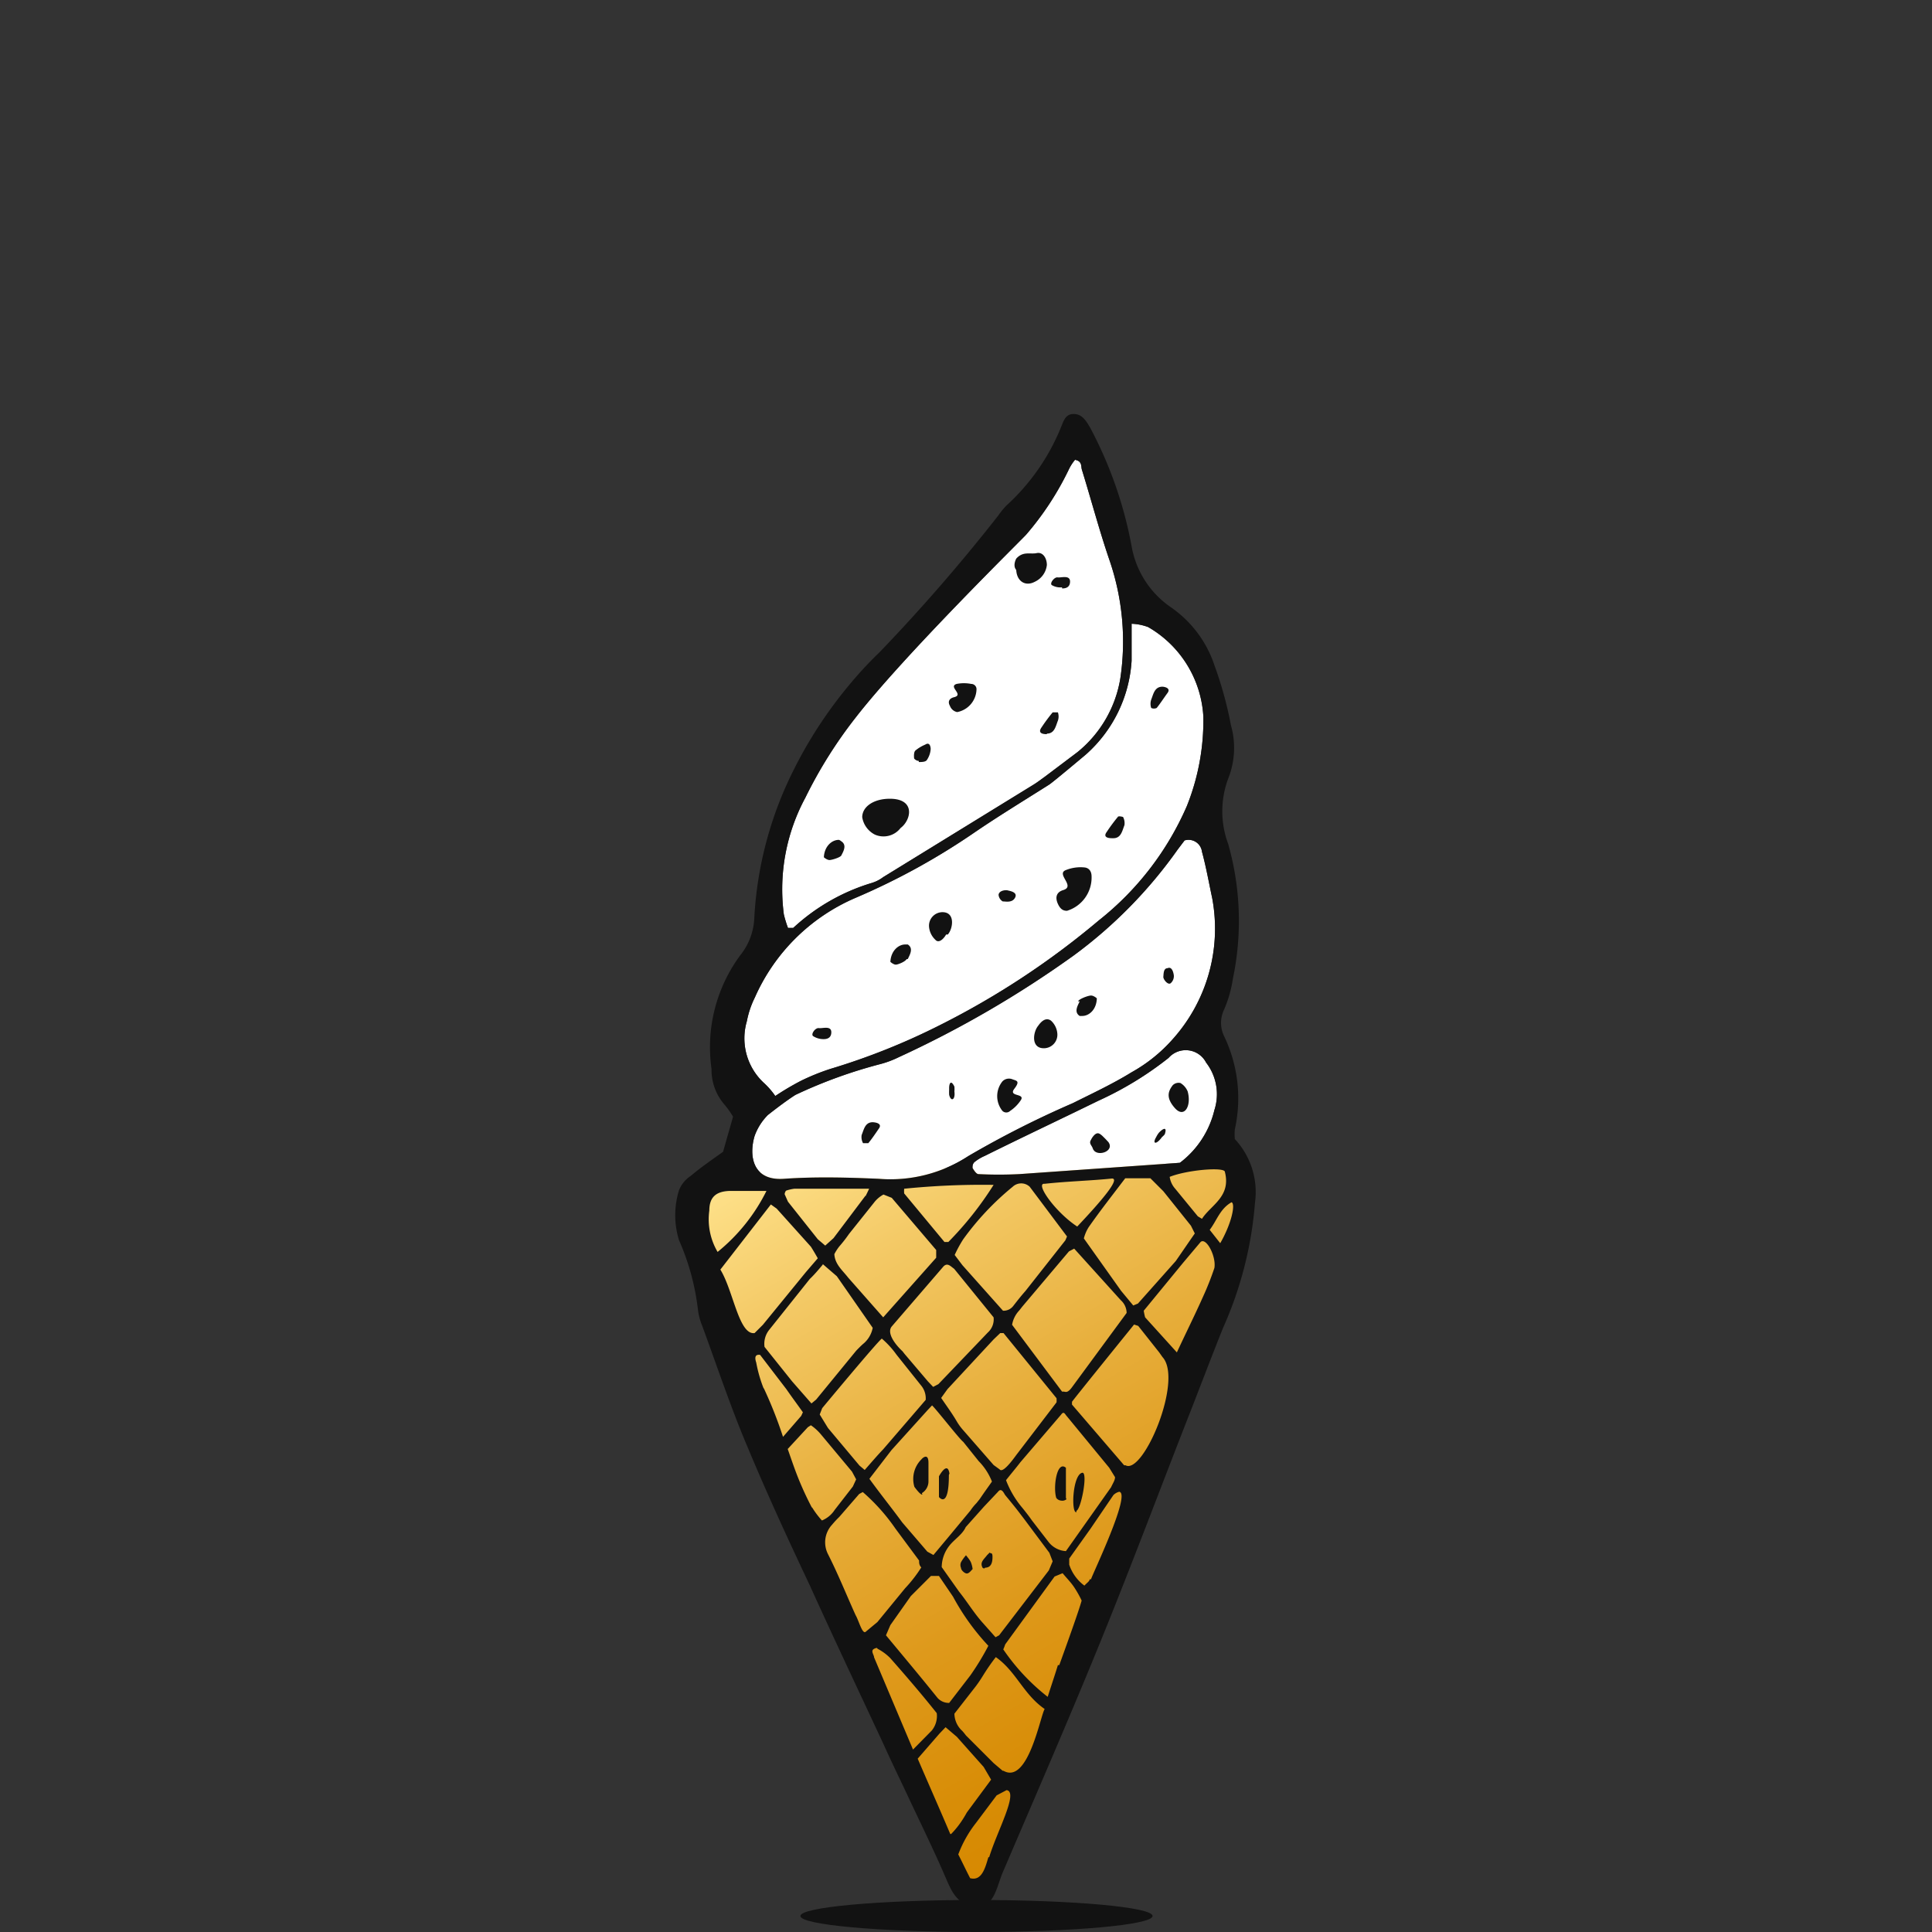
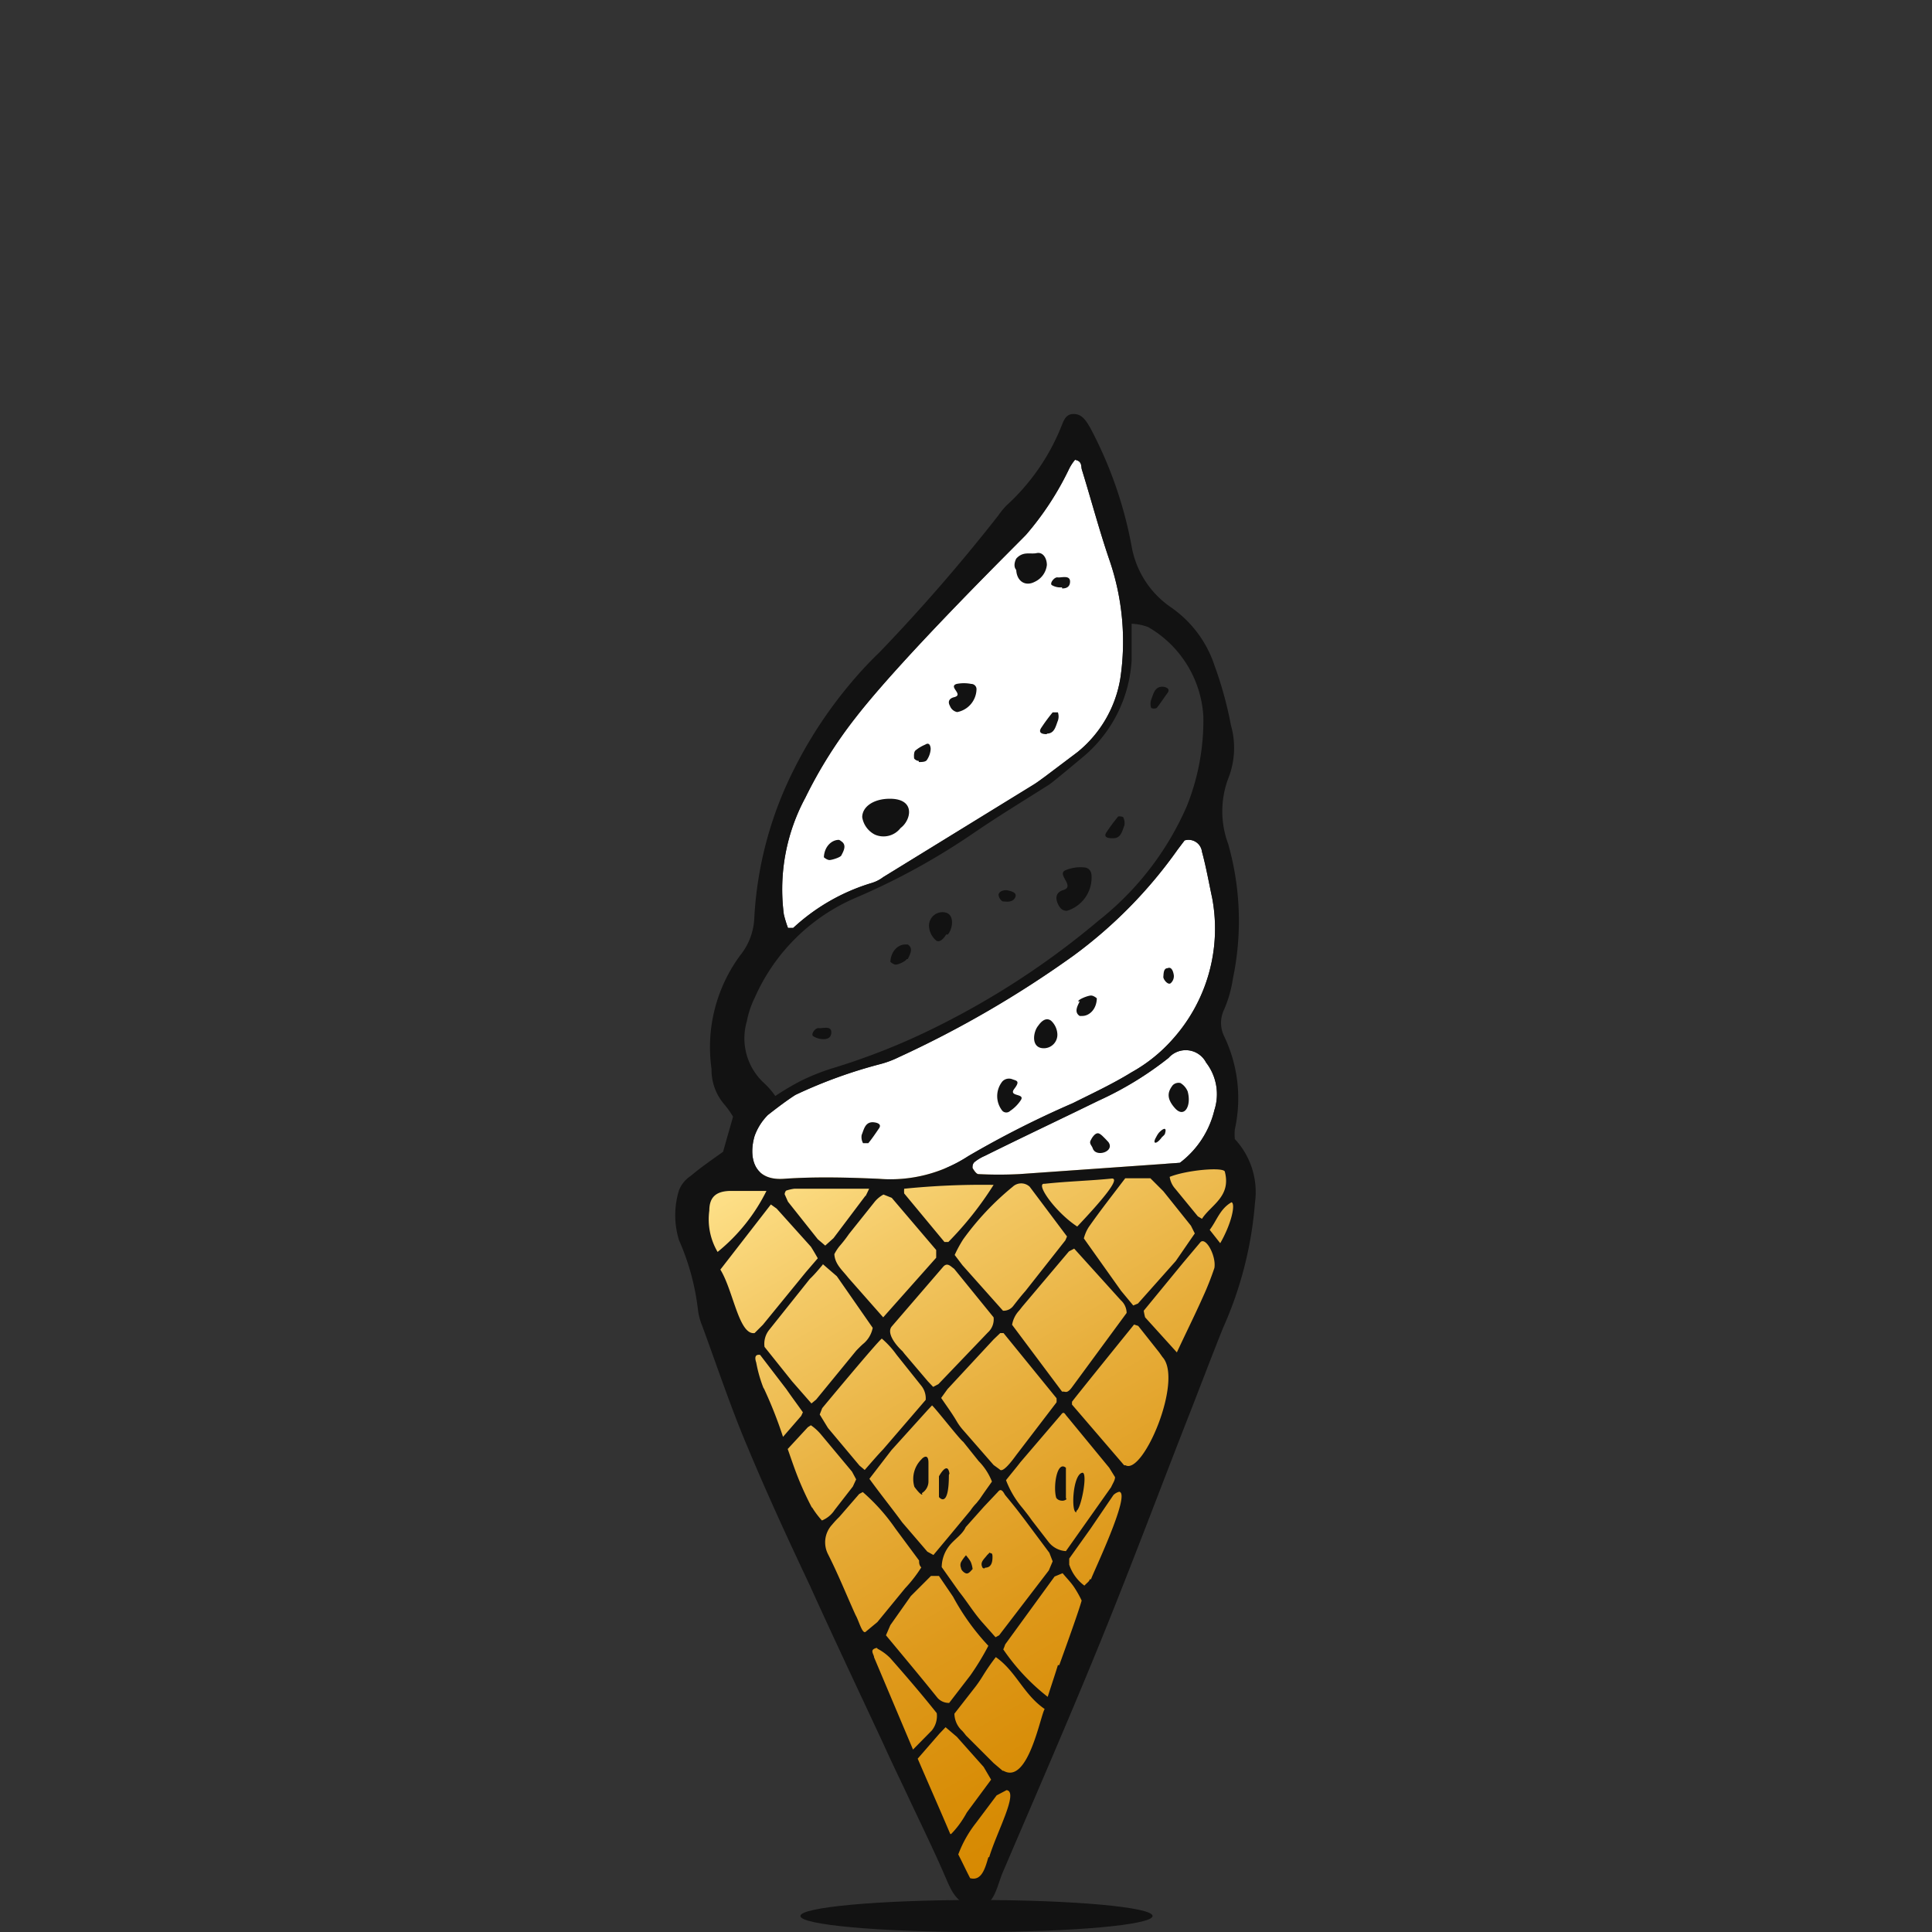
<svg xmlns="http://www.w3.org/2000/svg" id="Ebene_1" data-name="Ebene 1" viewBox="0 0 70 70">
  <rect x="0" y="0" width="70" height="70" fill="#333333" stroke="none" />
  <defs>
    <style>.cls-1{fill:url(#Unbenannter_Verlauf_15);}.cls-2{fill:#fff;}.cls-3{fill:#121212;}.cls-4{fill:none;}</style>
    <linearGradient id="Unbenannter_Verlauf_15" x1="44.71" y1="63.7" x2="30.83" y2="39.67" gradientUnits="userSpaceOnUse">
      <stop offset="0" stop-color="#d68800" />
      <stop offset="0.13" stop-color="#d88d07" />
      <stop offset="0.32" stop-color="#de991b" />
      <stop offset="0.55" stop-color="#e7ae3b" />
      <stop offset="0.81" stop-color="#f4ca67" />
      <stop offset="1" stop-color="#ffe38d" />
    </linearGradient>
  </defs>
  <title>Eis - Straciatella</title>
  <path class="cls-1" d="M25,43.89s-.47-1.3,1.7-1.39,17.48-.38,17.48-.38,1.67-.56.64,3.09-9.48,23.91-9.48,23.91l-2.63-5.21S26.9,52.9,25,43.89Z" />
  <path class="cls-2" d="M44,40.22a3.38,3.38,0,0,1-1.25,1.91l-5.82.41a14.61,14.61,0,0,1-1.48,0c-.07,0-.16-.13-.21-.22a.24.24,0,0,1,.06-.21,1.6,1.6,0,0,1,.38-.23c1.37-.68,2.75-1.33,4.12-2a12.25,12.25,0,0,0,2.54-1.55.83.83,0,0,1,1.36.17A1.87,1.87,0,0,1,44,40.22Z" />
  <path class="cls-2" d="M42.5,37.64A5.64,5.64,0,0,1,41,38.85c-.68.42-1.41.76-2.13,1.12a35.41,35.41,0,0,0-3.79,1.92,5.16,5.16,0,0,1-3.24.82c-1.15-.05-2.3-.08-3.44,0s-1.27-.84-1.06-1.55a2.06,2.06,0,0,1,.48-.76h0s.59-.47,1-.73a17.53,17.53,0,0,1,3.09-1.12,3.51,3.51,0,0,0,.64-.24,38.22,38.22,0,0,0,6.35-3.69,16.76,16.76,0,0,0,3.77-3.84l.25-.33a.49.49,0,0,1,.63.41c.15.55.25,1.12.37,1.68A6,6,0,0,1,42.5,37.64Z" />
  <path class="cls-2" d="M29.18,28.9A16.4,16.4,0,0,1,31,26c1.76-2.27,6.06-6.49,6.18-6.63A10.74,10.74,0,0,0,38.73,17a1.66,1.66,0,0,1,.22-.34c.27.05.21.24.25.36.34,1.1.63,2.2,1,3.28a9.07,9.07,0,0,1,.39,4.29,4.34,4.34,0,0,1-1.55,2.66l-1.18.89h0c-.14.1-.28.21-.43.3L32,31.78a1.33,1.33,0,0,1-.41.21,7.25,7.25,0,0,0-2.85,1.63s-.07,0-.19,0a4.11,4.11,0,0,1-.15-.49A7,7,0,0,1,29.18,28.9Z" />
-   <path class="cls-2" d="M27.06,37a3.36,3.36,0,0,1,.29-.86A7,7,0,0,1,31,32.53a24.77,24.77,0,0,0,4.31-2.37c.88-.6,1.8-1.16,2.7-1.73.13-.08,1.33-1.09,1.33-1.09A4.94,4.94,0,0,0,41,23.94c0-.41,0-.84,0-1.34a1.9,1.9,0,0,1,.6.12,4,4,0,0,1,2,3.25A8.35,8.35,0,0,1,43,29.21a10.72,10.72,0,0,1-3.19,4.14,29.3,29.3,0,0,1-5.73,3.78,24.26,24.26,0,0,1-4,1.6,8.11,8.11,0,0,0-1.06.43h0a9.83,9.83,0,0,0-.93.55,2.85,2.85,0,0,0-.43-.49A2.2,2.2,0,0,1,27.06,37Z" />
  <path class="cls-3" d="M36.33,32.66c.11,0,.35.06.45-.14s-.2-.24-.27-.26-.31,0-.33.16A.31.31,0,0,0,36.33,32.66Zm1.16-11.58a.76.76,0,0,0,.44-.61c0-.24-.14-.48-.37-.43s-.49-.08-.74.2c0,0-.14.25,0,.41C36.84,21.06,37.15,21.26,37.49,21.08ZM34.68,25.8a.86.86,0,0,0,.7-.81.19.19,0,0,0-.19-.21,1.37,1.37,0,0,0-.53,0c-.32.1.28.39-.09.48-.2.05-.23.18-.15.32A.35.35,0,0,0,34.68,25.8Zm1.64,13.38a.85.85,0,0,0,0,1.07.2.2,0,0,0,.28,0,1.37,1.37,0,0,0,.38-.38c.19-.27-.46-.12-.23-.42s.07-.29-.08-.35A.33.33,0,0,0,36.32,39.18ZM38.66,33a1.26,1.26,0,0,0,.89-1.24c0-.25-.15-.32-.25-.33a1.42,1.42,0,0,0-.67.09c-.4.14.36.59-.11.73-.26.08-.29.28-.19.5S38.55,33,38.66,33Zm-5.37-5.39c.1,0,.24,0,.29-.07a.8.8,0,0,0,.14-.4s0-.29-.2-.16a1.41,1.41,0,0,0-.35.21c-.06.05-.06.19-.05.29A.23.23,0,0,0,33.29,27.57Zm5.19-6.29c.07,0,.29,0,.29-.25s-.33-.13-.45-.15-.3.22-.21.28A.61.61,0,0,0,38.48,21.28ZM29.83,37.65c.07,0,.29,0,.29-.25s-.32-.13-.45-.15-.3.22-.21.29A.7.7,0,0,0,29.83,37.65Zm7.79-.49c-.19.22-.28.82.2.82a.49.49,0,0,0,.49-.52.71.71,0,0,0-.23-.48C37.9,36.85,37.73,37,37.62,37.16Zm-6,3.5c-.28,0-.32.27-.4.46a.46.46,0,0,0,.05.3s.17,0,.19,0c.14-.17.26-.35.39-.54S31.68,40.66,31.61,40.66Zm10.5-15.78c-.29,0-.33.27-.41.47a.47.47,0,0,0,0,.3.23.23,0,0,0,.2,0c.13-.16.25-.35.39-.54S42.17,24.88,42.11,24.88Zm-3,11.4c-.07.15-.22.39,0,.53l.09,0c.25,0,.52-.23.53-.64,0,0-.11-.1-.21-.1S39.1,36.19,39.06,36.28Zm-4.78-2.42c.19-.21.28-.81-.19-.81a.49.49,0,0,0-.49.52.73.73,0,0,0,.23.48C34,34.18,34.17,34.05,34.28,33.86Zm6-3.49c.28,0,.32-.27.4-.47a.47.47,0,0,0-.05-.3s-.17-.05-.19,0a6.32,6.32,0,0,0-.4.54C39.93,30.37,40.23,30.37,40.3,30.37Zm-7.45,4.38c.07-.15.22-.39,0-.53,0,0-.06,0-.09,0-.25,0-.52.23-.54.63,0,0,.12.11.21.1S32.8,34.84,32.85,34.75ZM32.63,30c.38-.28.56-1.06-.39-1.06-.59,0-1,.29-1,.67a.86.86,0,0,0,.46.63A.78.78,0,0,0,32.63,30Zm5.3-3.42c.28,0,.32-.27.4-.47a.47.47,0,0,0,0-.3s-.17,0-.19,0a6.32,6.32,0,0,0-.4.54C37.56,26.6,37.86,26.6,37.93,26.6ZM30.48,31c.07-.14.22-.38,0-.52,0,0-.06-.05-.09-.05-.25,0-.52.23-.54.63,0,0,.12.11.22.1S30.43,31.07,30.48,31ZM35,56.35a1.44,1.44,0,0,0-.18.25.26.26,0,0,0,0,.21c0,.08.13.2.21.2s.15-.1.21-.16a1,1,0,0,0-.06-.24C35.14,56.52,35.07,56.44,35,56.35Zm.76,0c-.1.14-.27.25-.16.45,0,0,.06.06.09,0,.23,0,.27-.2.27-.39s-.07-.1-.1-.16Zm2.86-2.08c0-.31,0-.63,0-1.09-.33-.28-.47.71-.35,1.09a.24.24,0,0,0,.18.1A.23.23,0,0,0,38.64,54.32Zm.38.47c.17-.06.42-1.38.22-1.38C38.86,53.41,38.8,54.83,39,54.79Zm-5.6-.64a.5.5,0,0,0,.24-.44V53c0-.39-.24-.15-.25-.13a1,1,0,0,0-.26,1S33.35,54.18,33.42,54.15Zm1-.71c-.07-.48-.38.1-.38.1v.75S34.38,54.7,34.38,53.44ZM44.74,41.27a2,2,0,0,1,0-.35,5.19,5.19,0,0,0-.38-3.36,1.11,1.11,0,0,1,0-1,4.48,4.48,0,0,0,.31-1.1,10.2,10.2,0,0,0-.17-4.88,3.39,3.39,0,0,1,0-2.37,3,3,0,0,0,.1-1.93A13.85,13.85,0,0,0,44,24.1,4.14,4.14,0,0,0,42.42,22,3.39,3.39,0,0,1,41,19.79a14.85,14.85,0,0,0-1.51-4.31c-.15-.25-.29-.48-.59-.48s-.36.25-.45.46a7.8,7.8,0,0,1-2,2.87,3.51,3.51,0,0,0-.29.36,64.86,64.86,0,0,1-4.29,4.94,14.08,14.08,0,0,0-1.17,1.27,15.86,15.86,0,0,0-2.27,3.69,13.56,13.56,0,0,0-1.1,4.66,2.3,2.3,0,0,1-.5,1.35,5.6,5.6,0,0,0-1.05,4.13A1.92,1.92,0,0,0,26.23,40a3.17,3.17,0,0,1,.33.46c-.12.43-.24.83-.36,1.27-.39.28-.8.56-1.18.88a1.1,1.1,0,0,0-.42.52,3.07,3.07,0,0,0,0,1.8,8.71,8.71,0,0,1,.69,2.54,2.21,2.21,0,0,0,.15.56c.54,1.47,1.05,3,1.65,4.41.71,1.7,1.48,3.37,2.25,5,.87,1.92,1.77,3.82,2.66,5.73.27.6.55,1.18.83,1.77.49,1.05,1,2.08,1.45,3.13.25.58.46,1,1.2,1,.55,0,.66-.8.86-1.25,1.19-2.78,2.4-5.56,3.54-8.36s2.17-5.56,3.26-8.34c.39-1,.77-2,1.17-3a13.69,13.69,0,0,0,1.16-4.54A2.82,2.82,0,0,0,44.74,41.27Zm-.36,1.19c.23.9-.51,1.2-.83,1.7l-.15-.09-.82-1a.82.82,0,0,1-.2-.43C43,42.39,44.37,42.27,44.38,42.46ZM30,51.74l-.3-.49.09-.23s2-2.41,2.16-2.52a3.23,3.23,0,0,1,.53.58h0l.91,1.14a.73.73,0,0,1,.15.5L33.3,51,32,52.51h0c-.23.24-.44.49-.67.75l-.19-.16h0Zm3.92-6.45v.28L32,47.73h0l-1.27-1.44c-.2-.26-.48-.48-.5-.85a1.67,1.67,0,0,1,.18-.28h0a4.94,4.94,0,0,0,.35-.45l.91-1.14a1.07,1.07,0,0,1,.34-.29l.3.12h0Zm4.74-.49-.06.14h0l-1.45,1.84h0c-.16.18-.3.36-.44.54a.44.44,0,0,1-.37.17l-1.47-1.65-.28-.37a4.51,4.51,0,0,1,.31-.57A10,10,0,0,1,36.69,43a.45.45,0,0,1,.62,0Zm-.8-1.91c.83-.09,1.66-.11,2.43-.19.31,0-.39.82-1.26,1.74C38.25,43.93,37.51,42.89,37.83,42.89ZM34.9,51.82h0a2,2,0,0,1-.24-.33c-.17-.29-.37-.56-.56-.84l.23-.32L36,48.53l.24-.23.12,0,1.92,2.36a.76.76,0,0,1,0,.15l-1.46,1.91c-.16.22-.49.66-.6.52L36,53.08h0ZM34,50.15l-.19.1-.19-.2-.85-1h0l-.07-.09c-.28-.26-.58-.67-.39-.9l1.87-2.17c.15-.16.27,0,.39.08L36,47.73a.64.64,0,0,1-.21.55l-.21.22ZM34.36,45l-.14,0-1.46-1.76h0a1,1,0,0,1,0-.17A28.16,28.16,0,0,1,36,42.93,12.17,12.17,0,0,1,34.36,45Zm-3-1.68L30.2,44.86l-.3.27-.27-.23-1.08-1.36-.12-.27s0-.07.05-.13a1.46,1.46,0,0,1,.3-.07l2.71,0C31.44,43.18,31.4,43.26,31.36,43.34Zm-1.55,2.48.51.44h0l1.3,1.87a1,1,0,0,1-.32.56c-.09.07-.28.27-.28.27l-1.45,1.77-.17.14-.7-.8-1-1.25a.81.81,0,0,1,.18-.63l1.46-1.83C29.5,46.19,29.66,46,29.81,45.82Zm2.49,6.74,1.31-1.45.16-.17c.17.16,1,1.23,1.13,1.32l.56.7a2.2,2.2,0,0,1,.48.74c-.11.16-.28.39-.44.63l-.12.15h0a1.86,1.86,0,0,0-.22.27l-.83,1h0l-.51.61-.22-.12-.91-1.06h0c-.38-.52-.77-1-1.19-1.58Zm1.43,4.56.29,0,.51.75h0a8.43,8.43,0,0,0,1.28,1.78,9.51,9.51,0,0,1-.65,1.07l-.77,1a.55.55,0,0,1-.42-.18c-.61-.76-1.24-1.51-1.87-2.27l.16-.37L33,57.83Zm1.86,1.68c-.31-.35-.55-.75-.84-1.11h0l-.63-.89A1.27,1.27,0,0,1,34.4,56c.18-.23.47-.4.59-.67l.66-.74h0l.51-.54c.13-.17.22.07.26.12.19.23.38.46.56.7l0,0h0l.13.17.91,1.22.12.31L38,56.9,36.2,59.25l-.13.07ZM38,55.88l-.61-.79c-.11-.16-.23-.31-.35-.46h0a3.42,3.42,0,0,1-.59-1c.18-.23.36-.44.52-.65l1.48-1.73c.1-.14.14,0,.21.07l1.53,1.86.21.34c0,.12-.09.24-.14.36L38.62,56.2A.86.86,0,0,1,38,55.88Zm.48-5.46L36.67,48a1,1,0,0,1,.26-.52l.11-.14h0l1.69-2,.19-.1L40.51,47h0l.1.11a.63.63,0,0,1,.21.46l-2,2.72C38.66,50.49,38.61,50.42,38.52,50.42Zm2.14-3.65-1.35-1.9a1.42,1.42,0,0,1,.17-.4c.41-.59.86-1.16,1.33-1.78l.91,0,.47.47,1,1.25.14.28c-.21.3-.44.64-.69,1l-1.37,1.54-.17.07ZM44,40.22a3.38,3.38,0,0,1-1.25,1.91l-5.82.41a14.61,14.61,0,0,1-1.48,0c-.07,0-.16-.13-.21-.22a.24.24,0,0,1,.06-.21,1.6,1.6,0,0,1,.38-.23c1.37-.68,2.75-1.33,4.12-2a12.25,12.25,0,0,0,2.54-1.55.83.83,0,0,1,1.36.17A1.87,1.87,0,0,1,44,40.22Zm-1.5-2.58A5.64,5.64,0,0,1,41,38.85c-.68.42-1.41.76-2.13,1.12a35.41,35.41,0,0,0-3.79,1.92,5.16,5.16,0,0,1-3.24.82c-1.15-.05-2.3-.08-3.44,0s-1.27-.84-1.06-1.55a2.06,2.06,0,0,1,.48-.76h0s.59-.47,1-.73a17.53,17.53,0,0,1,3.09-1.12,3.51,3.51,0,0,0,.64-.24,38.22,38.22,0,0,0,6.35-3.69,16.76,16.76,0,0,0,3.77-3.84l.25-.33a.49.49,0,0,1,.63.41c.15.55.25,1.12.37,1.68A6,6,0,0,1,42.5,37.64ZM29.18,28.9A16.4,16.4,0,0,1,31,26c1.76-2.27,6.06-6.49,6.18-6.63A10.74,10.74,0,0,0,38.73,17a1.66,1.66,0,0,1,.22-.34c.27.05.21.24.25.36.34,1.1.63,2.2,1,3.28a9.07,9.07,0,0,1,.39,4.29,4.34,4.34,0,0,1-1.55,2.66l-1.18.89h0c-.14.1-.28.21-.43.3L32,31.78a1.33,1.33,0,0,1-.41.21,7.25,7.25,0,0,0-2.85,1.63s-.07,0-.19,0a4.11,4.11,0,0,1-.15-.49A7,7,0,0,1,29.18,28.9ZM27.06,37a3.36,3.36,0,0,1,.29-.86A7,7,0,0,1,31,32.53a24.77,24.77,0,0,0,4.31-2.37c.88-.6,1.8-1.16,2.7-1.73.13-.08,1.33-1.09,1.33-1.09A4.94,4.94,0,0,0,41,23.94c0-.41,0-.84,0-1.34a1.9,1.9,0,0,1,.6.12,4,4,0,0,1,2,3.25A8.35,8.35,0,0,1,43,29.21a10.72,10.72,0,0,1-3.19,4.14,29.3,29.3,0,0,1-5.73,3.78,24.26,24.26,0,0,1-4,1.6,8.11,8.11,0,0,0-1.06.43h0a9.83,9.83,0,0,0-.93.55,2.85,2.85,0,0,0-.43-.49A2.2,2.2,0,0,1,27.06,37ZM25.7,43.86c0-.48.24-.69.72-.71h1.35A6.64,6.64,0,0,1,26,45.36,2.33,2.33,0,0,1,25.7,43.86ZM26.1,46l1.83-2.36.21.15h0l1.24,1.38c.09.14.17.28.25.42l-.43.5h0L27.64,48h0l-.3.3C26.77,48.38,26.57,46.76,26.1,46Zm1.57,4.31a5,5,0,0,1-.27-.94c-.08-.24,0-.3.14-.28l.95,1.24h0c.2.29.41.57.6.84l-.06.13-.66.76A15.47,15.47,0,0,0,27.67,50.29Zm1.75,4.32a11.55,11.55,0,0,1-.52-1.13c-.13-.33-.24-.66-.36-1l.73-.79.11-.07a1.8,1.8,0,0,1,.38.35l1.11,1.33.15.28-.12.26-.66.85a1,1,0,0,1-.46.38A3.16,3.16,0,0,1,29.42,54.61ZM31,58.52c-.33-.73-.63-1.48-1-2.21a.94.94,0,0,1,.15-1.07,3.45,3.45,0,0,1,.26-.28l.72-.83.13-.07a7,7,0,0,1,1.18,1.32h0l.86,1.16c0,.08,0,.17.08.25a5,5,0,0,1-.59.76h0l-1,1.22h0l-.41.34C31.25,59.26,31.12,58.72,31,58.52Zm.67,1.53c0-.09-.14-.24,0-.31s.11,0,.13,0a1.87,1.87,0,0,1,.45.33c.6.68,1.19,1.37,1.69,2a.83.83,0,0,1-.18.63l-.68.69Zm2.76,6.4c-.39-.92-.79-1.82-1.18-2.73l.79-.91.22-.23.41.35.08.09.89,1,.27.46-.88,1.19h0C34.85,66,34.65,66.26,34.46,66.45Zm1.38.84c-.12.42-.25.87-.66.76-.16-.31-.3-.61-.43-.86a4.24,4.24,0,0,1,.64-1.14h0l.75-1,.36-.19C36.92,64.92,36.12,66.36,35.84,67.29Zm.52-3.13L36,63.88l-1-1s-.09-.12-.14-.17a.86.86,0,0,1-.28-.62l.78-1h0c.09-.12.17-.24.25-.37a7.65,7.65,0,0,1,.47-.68c.74.52,1,1.35,1.77,1.88C37.69,62.18,37.25,64.66,36.36,64.16Zm2-3.83c-.11.36-.23.71-.37,1.15a7.65,7.65,0,0,1-1.61-1.72,1.34,1.34,0,0,0,.07-.18l1.79-2.46L38.5,57c.14.17.3.33.42.51a3.87,3.87,0,0,1,.27.48C39.09,58.38,38.4,60.27,38.38,60.33Zm1.15-3.11c0,.07-.09.12-.19.23a1.55,1.55,0,0,1-.55-.76c0-.08,0-.17,0-.22l.77-1.08h0l.83-1.22a.45.45,0,0,1,.21-.12C41,54.1,39.56,57.08,39.53,57.22Zm1.25-4.13,0,0-1.89-2.2,0-.1c.08-.12,2.25-2.8,2.25-2.8l.15.05L42,49l.12.17C42.88,50,41.42,53.45,40.78,53.09ZM44,45.94A10.58,10.58,0,0,1,43.58,47c-.29.65-.61,1.29-.94,2l-1.15-1.27a2,2,0,0,1-.05-.24l1.42-1.73L43.5,45C43.7,44.82,44.07,45.51,44,45.94Zm.24-.86-.41-.52c.26-.34.37-.76.79-1C44.77,43.61,44.63,44.33,44.19,45.08Z" />
  <ellipse class="cls-3" cx="35.38" cy="69.42" rx="6.38" ry="0.58" />
  <path class="cls-3" d="M42.77,39.24a.3.3,0,0,0-.28.08c-.16.21-.26.45.08.83s.61-.08.46-.61A.64.64,0,0,0,42.77,39.24Z" />
  <path class="cls-3" d="M39.77,41.06c-.1,0-.21.16-.26.27s.05.18.08.27c.1.35.82.13.57-.22C40,41.21,39.86,41.05,39.77,41.06Z" />
  <path class="cls-3" d="M42.3,35.08c-.15,0-.14.22-.15.31s.17.32.27.23a.34.34,0,0,0,.11-.28C42.52,35.26,42.47,35,42.3,35.08Z" />
-   <path class="cls-3" d="M34.58,39.37c-.13-.27-.2-.11-.19.1a1.77,1.77,0,0,0,0,.2c.07.27.23.17.19-.12A1.16,1.16,0,0,0,34.58,39.37Z" />
  <path class="cls-3" d="M42.2,41.1c.1-.29-.06-.22-.21-.06a.86.86,0,0,0-.1.16c-.15.25,0,.29.21,0A.78.78,0,0,0,42.2,41.1Z" />
-   <rect class="cls-4" width="70" height="70" />
</svg>